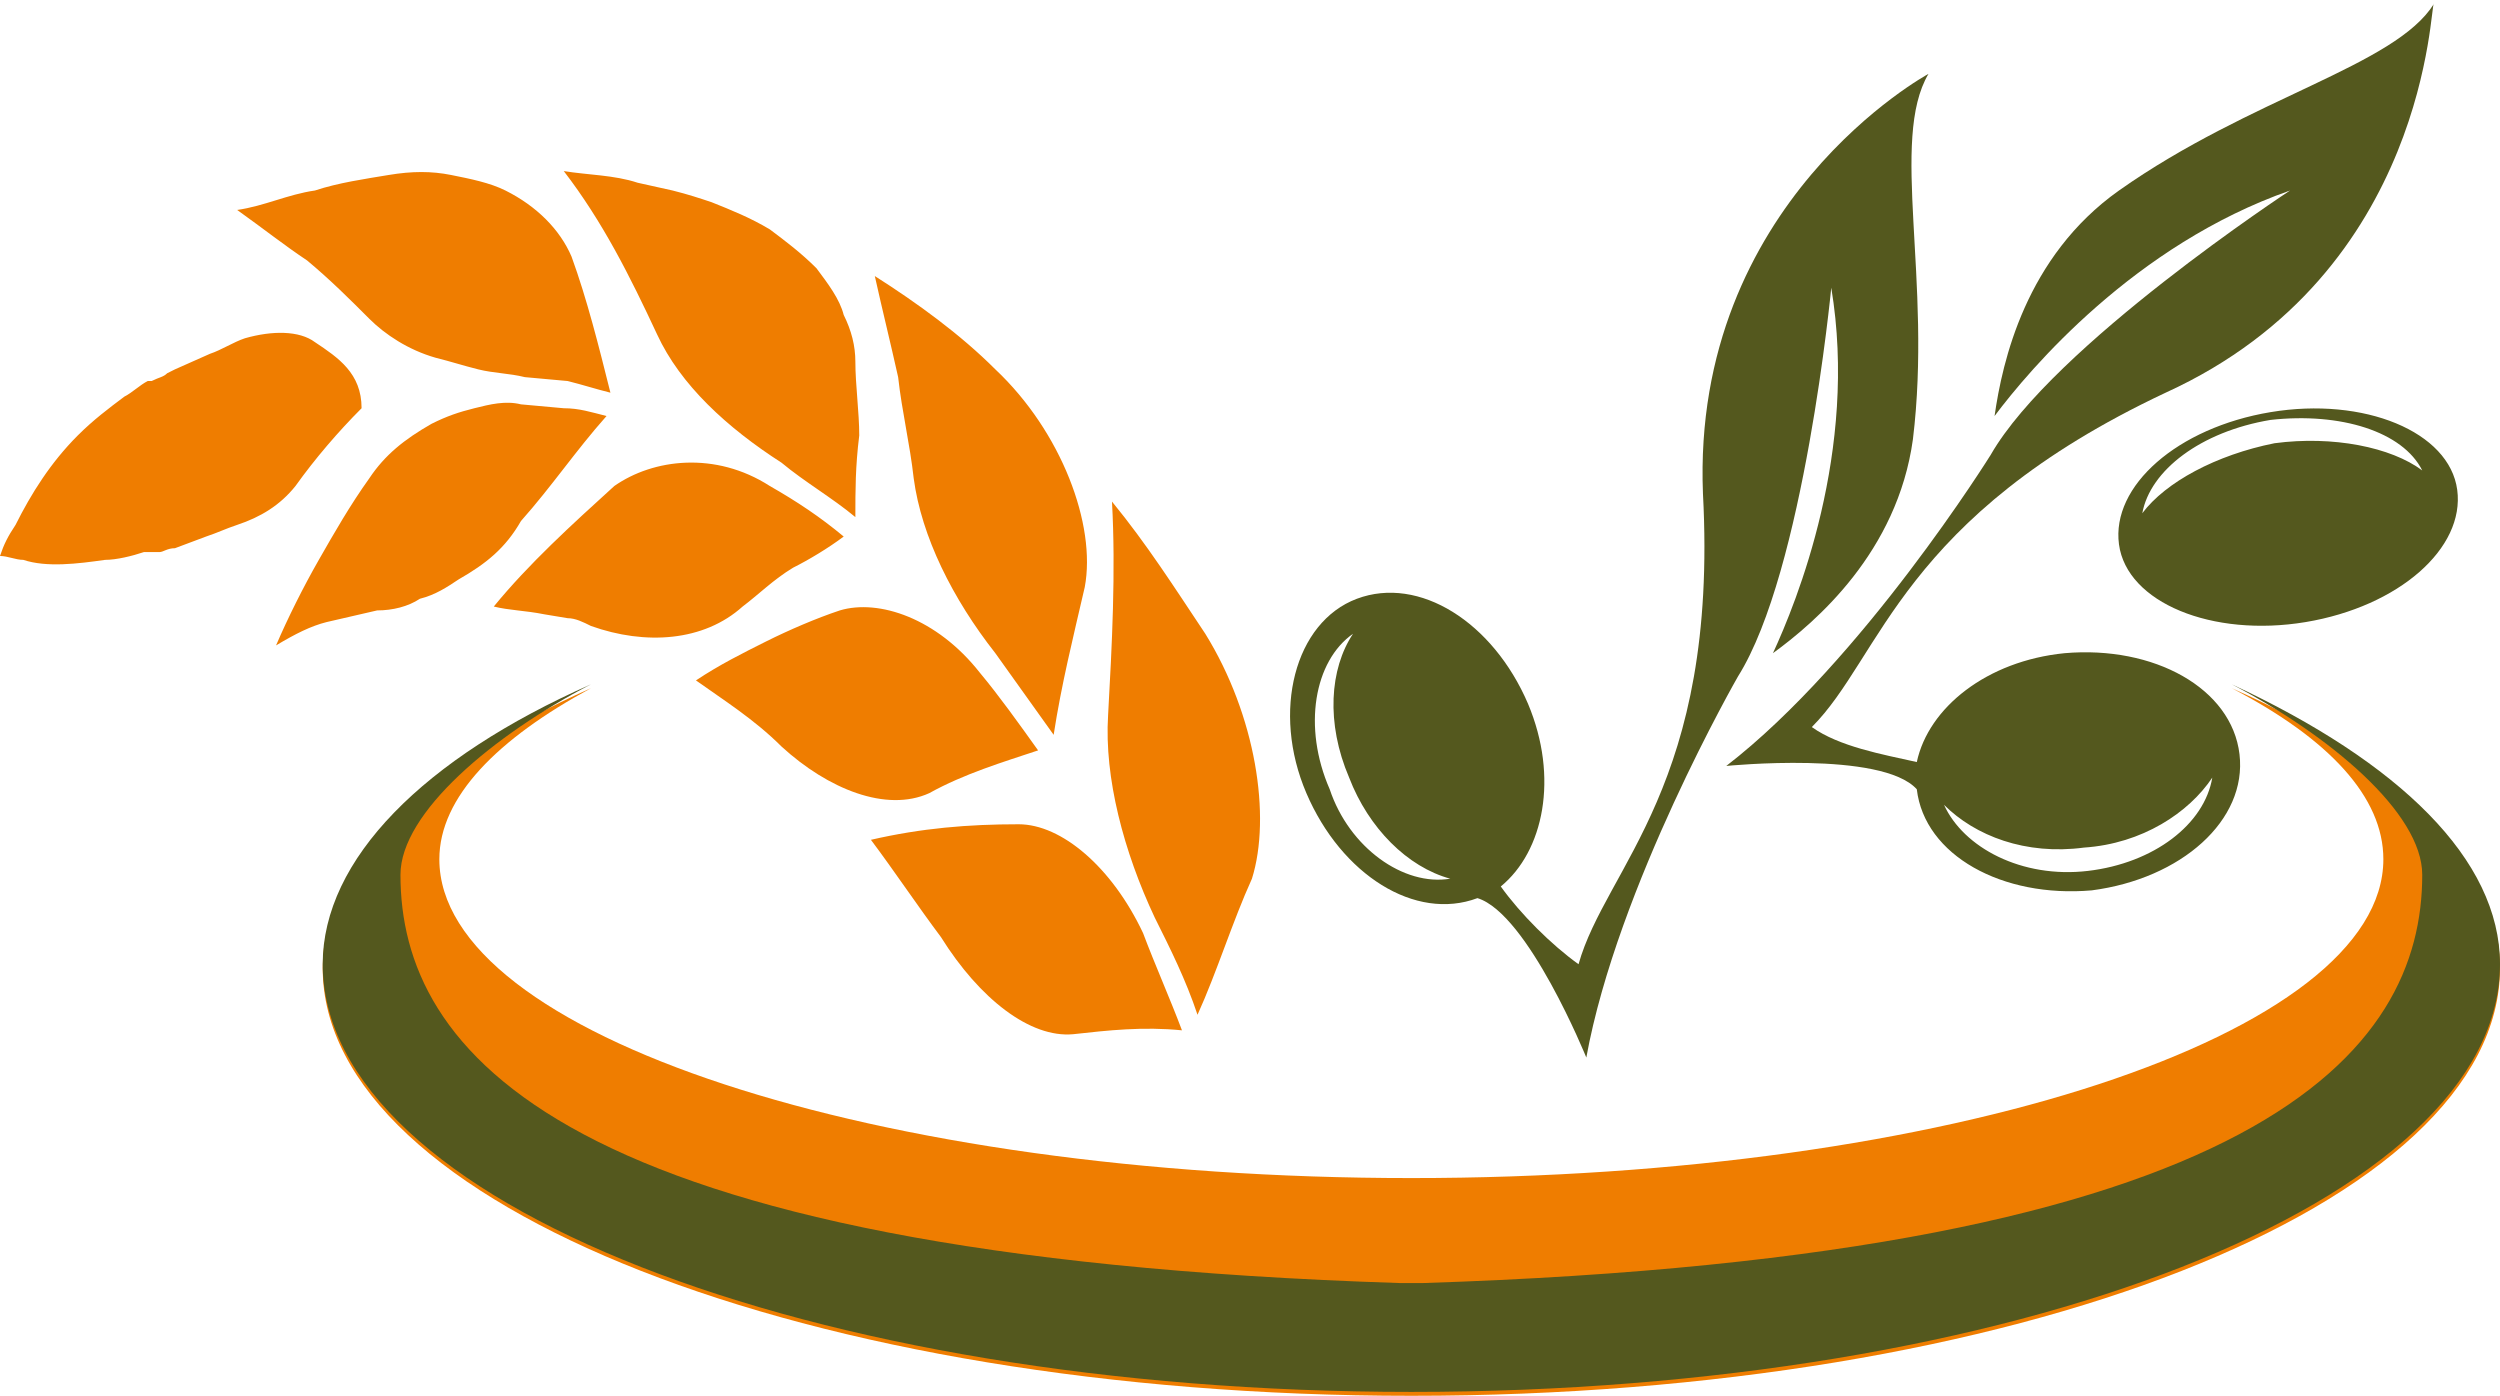
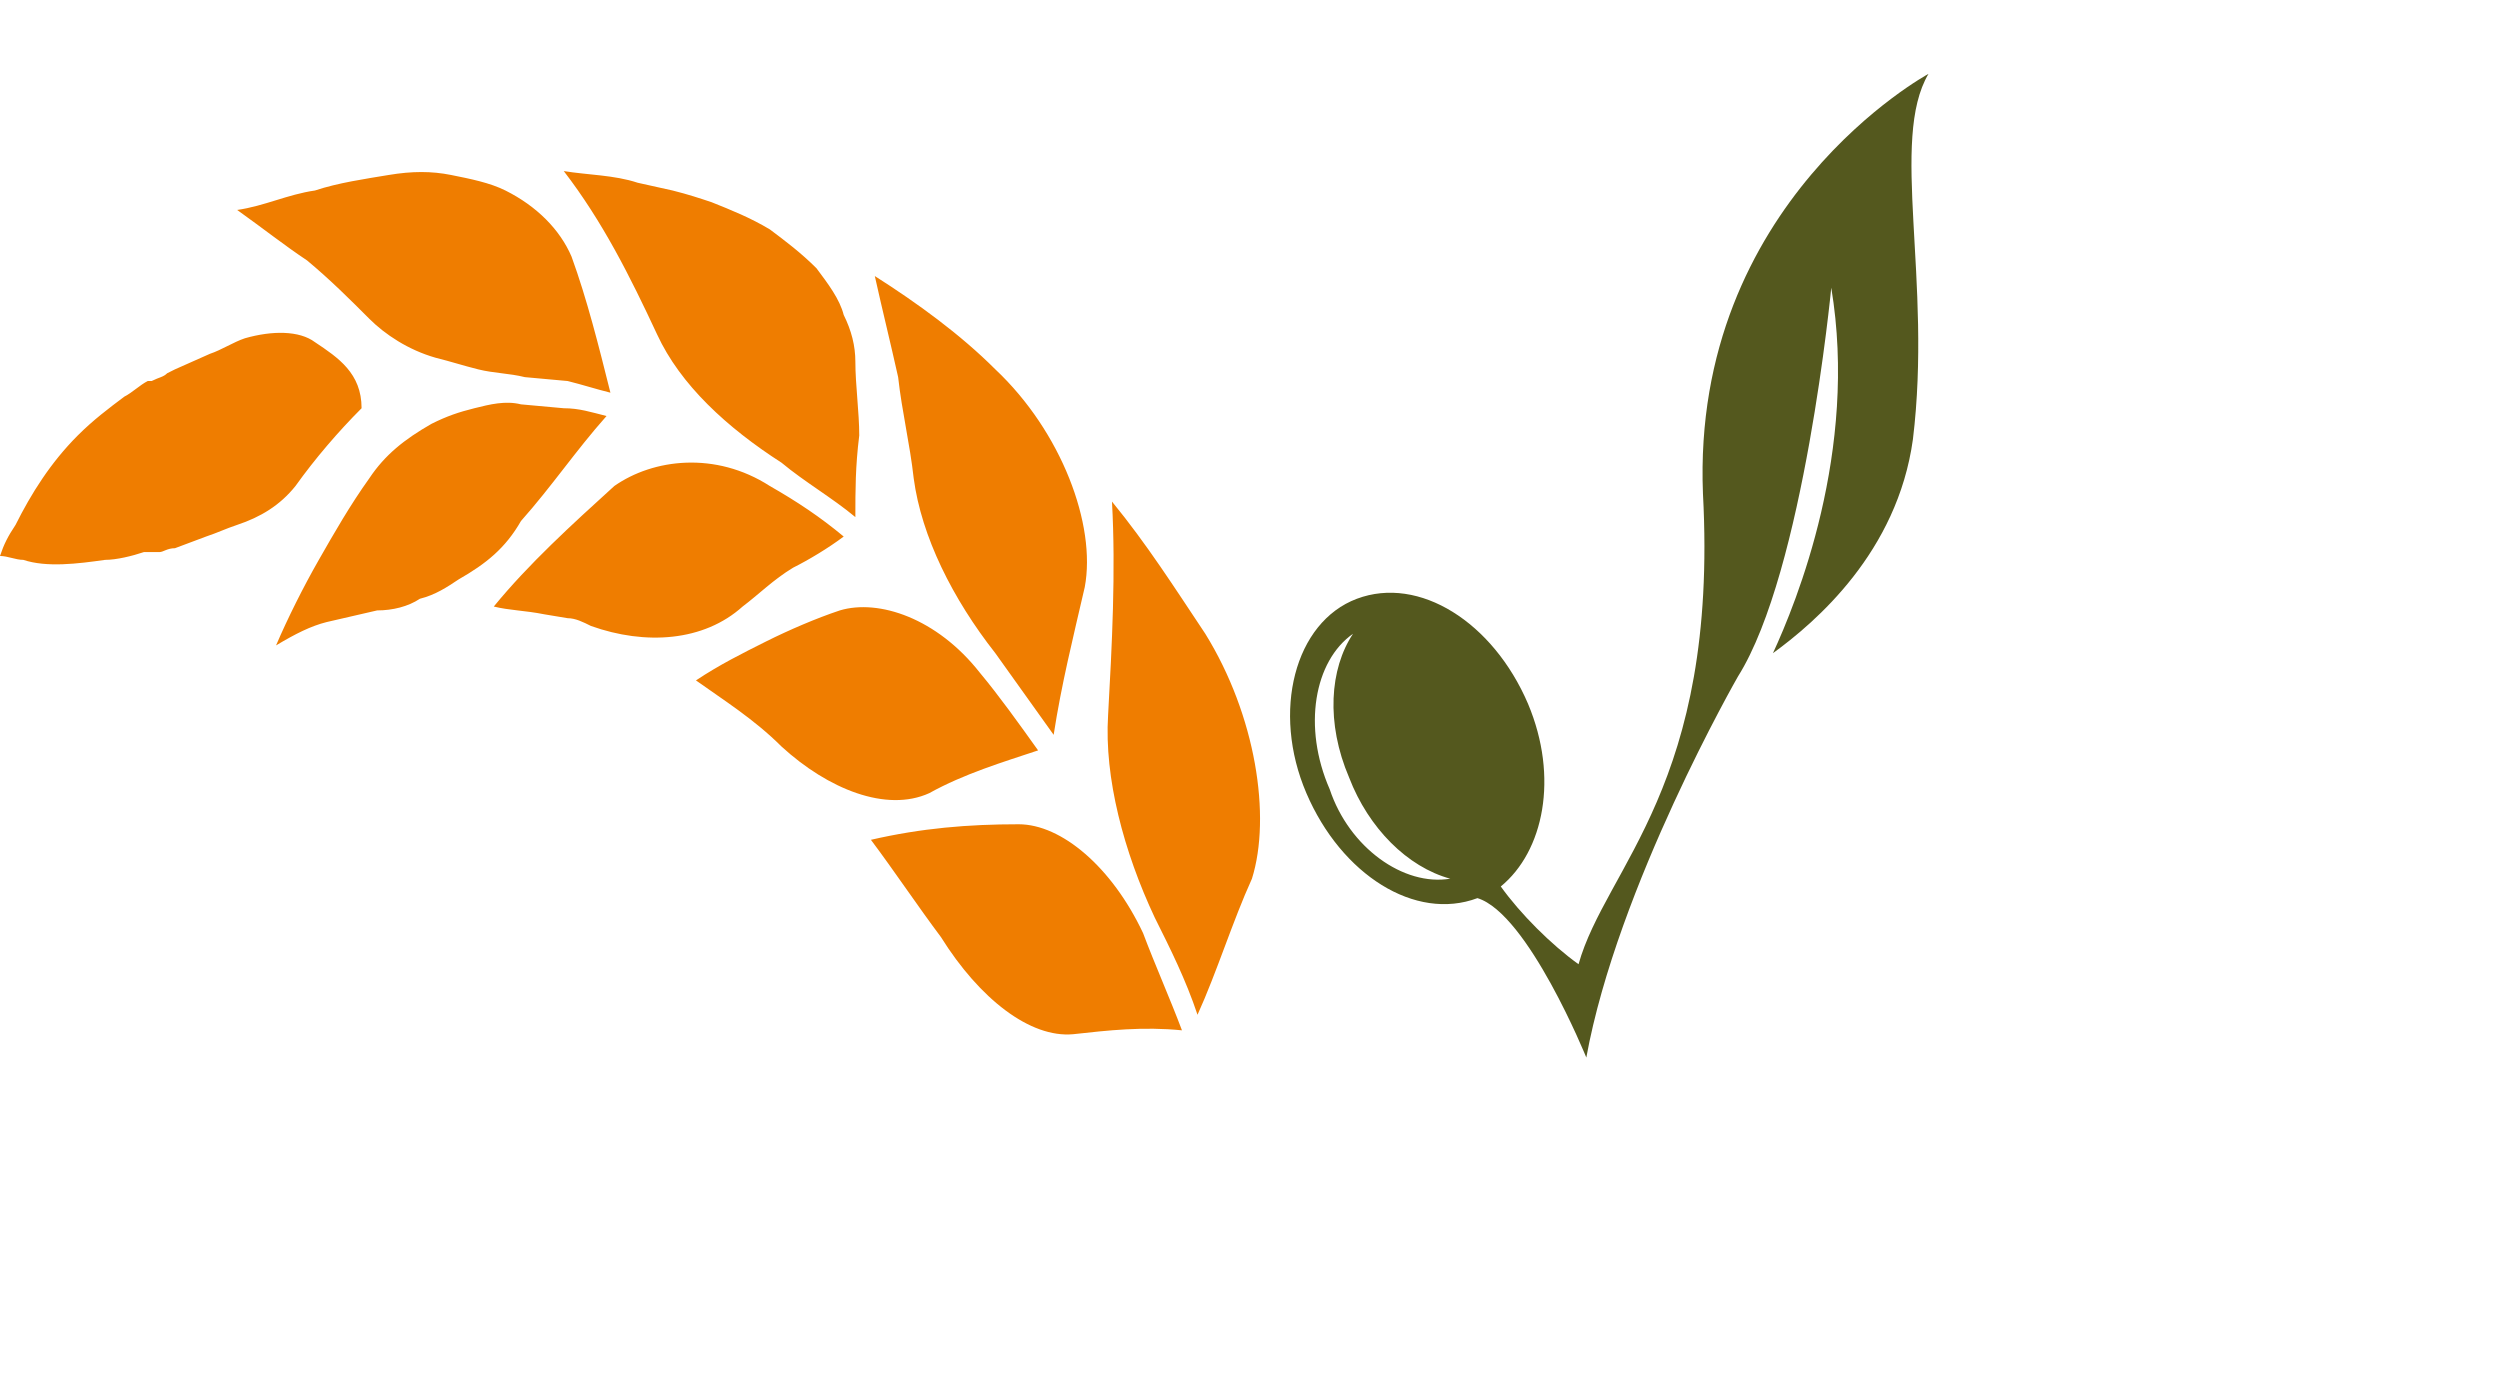
<svg xmlns="http://www.w3.org/2000/svg" id="Livello_1" x="0px" y="0px" width="64.3px" height="35.9px" viewBox="0 0 64.3 35.9" style="enable-background:new 0 0 64.3 35.9;" xml:space="preserve">
  <style type="text/css">	.st0{fill:#B58C35;}	.st1{fill:#FFFFFF;}	.st2{fill:#EF7D00;}	.st3{fill:#54581E;}</style>
  <g>
-     <path class="st2" d="M57.4,17.7c2.5,1.3,3.9,2.8,3.9,4.4c0,4.5-11.2,8.2-25,8.2c-13.8,0-25-3.7-25-8.2c0-1.6,1.5-3.1,3.9-4.4  c-4.3,1.9-6.9,4.5-6.9,7.2c0,6.1,12.5,11,28,11c15.5,0,28-4.9,28-11C64.3,22.2,61.7,19.6,57.4,17.7" />
    <path class="st2" d="M15.6,10.7L15.6,10.7L15.6,10.7c-0.4-0.1-0.7-0.2-1.1-0.2l-1.1-0.1c-0.4-0.1-0.8,0-1.2,0.1  c-0.4,0.1-0.7,0.2-1.1,0.4c-0.7,0.4-1.2,0.8-1.6,1.4c-0.5,0.7-0.9,1.4-1.3,2.1c-0.4,0.7-0.8,1.5-1.1,2.2C7.6,16.3,8,16.1,8.4,16  l1.3-0.3c0.4,0,0.8-0.1,1.1-0.3c0.4-0.1,0.7-0.3,1-0.5c0.7-0.4,1.2-0.8,1.6-1.5C14.2,12.5,14.8,11.6,15.6,10.7 M22,13.3L22,13.3  L22,13.3L22,13.3c-0.6-0.5-1.3-0.9-1.9-1.4c-1.4-0.9-2.6-2-3.2-3.3c-0.7-1.5-1.4-2.9-2.4-4.2h0c0.6,0.1,1.3,0.1,1.9,0.3l0.9,0.2  C17.7,5,18,5.1,18.3,5.2c0.5,0.2,1,0.4,1.5,0.7c0.4,0.3,0.8,0.6,1.2,1c0.3,0.4,0.6,0.8,0.7,1.2c0.2,0.4,0.3,0.8,0.3,1.2  c0,0.6,0.1,1.3,0.1,1.9C22,12,22,12.6,22,13.3z M21.7,13.8L21.7,13.8c-0.6-0.5-1.2-0.9-1.9-1.3c-1.4-0.9-3-0.7-4,0  c-1.1,1-2.2,2-3.1,3.1c0.4,0.1,0.8,0.1,1.3,0.2l0.6,0.1c0.2,0,0.4,0.1,0.6,0.2c1.4,0.5,2.9,0.4,3.9-0.5c0.4-0.3,0.8-0.7,1.3-1  C20.8,14.4,21.3,14.1,21.7,13.8z M27.1,18.9c-0.5-0.7-1-1.4-1.5-2.1c-1.1-1.4-1.9-3-2.1-4.5c-0.1-0.9-0.3-1.7-0.4-2.6  c-0.2-0.9-0.4-1.7-0.6-2.6c1.1,0.7,2.2,1.5,3.1,2.4c1.7,1.6,2.6,4,2.3,5.6C27.6,16.4,27.3,17.6,27.1,18.9z M26.7,19.3  c-0.5-0.7-1-1.4-1.5-2c-1.1-1.4-2.6-1.9-3.6-1.6c-0.6,0.2-1.3,0.5-1.9,0.8c-0.6,0.3-1.2,0.6-1.8,1c0.7,0.5,1.5,1,2.2,1.7  c1.2,1.1,2.7,1.7,3.8,1.2C24.8,19.9,25.8,19.6,26.7,19.3z M30.8,26.1L30.8,26.1L30.8,26.1c-0.3-0.9-0.7-1.7-1.1-2.5  c-0.8-1.7-1.3-3.6-1.2-5.2c0.1-1.8,0.2-3.7,0.1-5.5l0,0c0.9,1.1,1.6,2.2,2.4,3.4c1.3,2.1,1.7,4.7,1.2,6.3  C31.7,23.7,31.3,25,30.8,26.1z M30.4,26.5L30.4,26.5L30.4,26.5c-0.3-0.8-0.7-1.7-1-2.5c-0.8-1.7-2.1-2.8-3.2-2.8  c-1.3,0-2.5,0.1-3.8,0.4c0.6,0.8,1.2,1.7,1.8,2.5c1,1.6,2.3,2.6,3.4,2.5C28.5,26.5,29.4,26.4,30.4,26.5z M4.3,9.6  C4.2,9.7,4.1,9.7,3.9,9.8l0,0l0,0l0,0l0,0l0,0c0,0,0,0-0.1,0c-0.2,0.1-0.4,0.3-0.6,0.4c-0.4,0.3-0.8,0.6-1.2,1l0,0l0,0l0,0  c-0.7,0.7-1.2,1.5-1.6,2.3C0.2,13.8,0.1,14,0,14.3c0.2,0,0.4,0.1,0.6,0.1c0.6,0.2,1.4,0.1,2.1,0c0.3,0,0.7-0.1,1-0.2l0,0l0,0h0l0,0  l0,0h0l0.1,0l0.1,0l0,0l0,0l0,0l0,0l0,0l0,0l0,0l0,0l0,0l0,0l0,0l0,0l0,0l0,0l0,0l0,0l0,0l0,0l0,0l0,0l0,0l0,0l0,0l0,0l0,0l0,0l0,0  l0,0l0,0l0,0h0l0,0h0l0,0l0,0l0,0l0,0l0,0l0,0l0,0l0,0l0,0l0,0l0,0l0,0l0,0l0,0l0,0l0,0l0,0l0,0l0,0l0,0l0,0l0,0l0,0l0,0l0,0l0,0  l0,0l0,0l0,0l0,0l0,0l0,0l0,0l0,0l0,0c0,0,0.1,0,0.1,0l0.1,0l0,0l0,0l0,0l0,0l0,0c0.1,0,0.2-0.1,0.4-0.1l0,0l0,0l0,0l0,0l0,0l0,0  l0,0l0,0l0,0l0,0l0,0l0,0l0,0l0,0l0,0l0,0l0,0l0,0l0,0l0,0l0,0l0,0l0,0l0,0l0,0l0,0l0,0l0,0l0,0l0,0l0,0l0,0l0.8-0.3  c0.3-0.1,0.5-0.2,0.8-0.3c0.6-0.2,1.1-0.5,1.5-1c0.5-0.7,1.1-1.4,1.7-2C9.3,9.6,8.7,9.2,8.1,8.8C7.7,8.5,7,8.5,6.3,8.7  C6,8.8,5.7,9,5.4,9.1L4.5,9.5l0,0h0l0,0l0,0l0,0l0,0l0,0l0,0l0,0l0,0l0,0l0,0l0,0l0,0l0,0l0,0l0,0l0,0l0,0L4.3,9.6L4.3,9.6L4.3,9.6  L4.3,9.6L4.3,9.6L4.3,9.6L4.3,9.6L4.3,9.6L4.3,9.6L4.3,9.6L4.3,9.6L4.3,9.6z M15.7,10.1L15.7,10.1C15.3,10,15,9.9,14.6,9.8  l-1.1-0.1c-0.4-0.1-0.8-0.1-1.2-0.2c-0.4-0.1-0.7-0.2-1.1-0.3c-0.7-0.2-1.3-0.6-1.7-1c-0.5-0.5-1-1-1.6-1.5  C7.3,6.3,6.8,5.9,6.1,5.4C6.8,5.3,7.4,5,8.1,4.9C8.7,4.7,9.4,4.6,10,4.5c0.6-0.1,1.1-0.1,1.6,0c0.5,0.1,1,0.2,1.4,0.4  c0.8,0.4,1.4,1,1.7,1.7C15.1,7.7,15.4,8.9,15.7,10.1z" />
-     <path class="st3" d="M57.4,17.6c2.5,1.3,4.9,3.3,4.9,4.9c0,4.5-4,9.8-25.7,10.5c-0.1,0-0.2,0-0.3,0c-0.1,0-0.2,0-0.3,0  c-21.7-0.7-25.7-6-25.7-10.5c0-1.6,2.4-3.6,4.9-4.9c-4.3,1.9-6.9,4.5-6.9,7.2c0,6.1,12.5,11,28,11c15.5,0,28-4.9,28-11  C64.3,22.1,61.7,19.6,57.4,17.6" />
-     <path class="st3" d="M55.7,10.1c-6.8,3.2-7.3,6.8-9.1,8.6c0.7,0.5,1.8,0.7,2.7,0.9c0.3-1.4,1.8-2.6,3.8-2.8  c2.3-0.2,4.3,0.9,4.5,2.6c0.2,1.7-1.5,3.2-3.8,3.5c-2.3,0.2-4.3-0.9-4.5-2.6c-0.9-1-4.9-0.6-4.9-0.6c3.5-2.7,6.8-8,6.8-8  c1.6-2.8,7.7-6.8,7.7-6.8c-4,1.4-6.7,4.6-7.6,5.8c0.2-1.4,0.8-4.1,3.2-5.8c3.4-2.4,7.1-3.2,8.1-4.8C62.5,0,62.5,7,55.7,10.1   M53.7,22.4c1.7-0.2,3-1.2,3.2-2.4c-0.6,0.9-1.8,1.7-3.3,1.8c-1.5,0.2-2.8-0.3-3.6-1.1C50.5,21.8,52,22.6,53.7,22.4z" />
    <path class="st3" d="M49.6,1.9c-1,1.7,0.1,5.3-0.4,9.4c-0.4,2.9-2.5,4.7-3.6,5.5c0.6-1.3,2.2-5.2,1.5-9.4c0,0-0.7,7.3-2.4,10  c0,0-3.1,5.4-3.9,9.8c0,0-1.5-3.7-2.8-4.1c-1.6,0.6-3.5-0.6-4.4-2.7c-0.9-2.1-0.3-4.4,1.3-5c1.6-0.6,3.5,0.6,4.4,2.7  c0.8,1.9,0.4,3.8-0.7,4.7c0.5,0.7,1.3,1.5,2,2c0.7-2.5,3.6-4.6,3.2-12.1C43.5,5.2,49.6,1.9,49.6,1.9 M37.3,22.6  c-1.1-0.3-2.1-1.3-2.6-2.6c-0.6-1.4-0.5-2.8,0.1-3.7c-1,0.7-1.3,2.4-0.6,4C34.7,21.8,36.1,22.8,37.3,22.6z" />
-     <path class="st3" d="M59.3,16c-2.4,0.4-4.6-0.5-4.8-2c-0.2-1.5,1.5-3,3.9-3.4c2.4-0.4,4.6,0.5,4.8,2C63.4,14.1,61.7,15.6,59.3,16   M58.5,11.4c1.5-0.2,3,0.1,3.8,0.7c-0.5-1-2.1-1.5-3.9-1.3c-1.8,0.3-3.1,1.3-3.3,2.4C55.7,12.4,57,11.7,58.5,11.4z" />
  </g>
</svg>